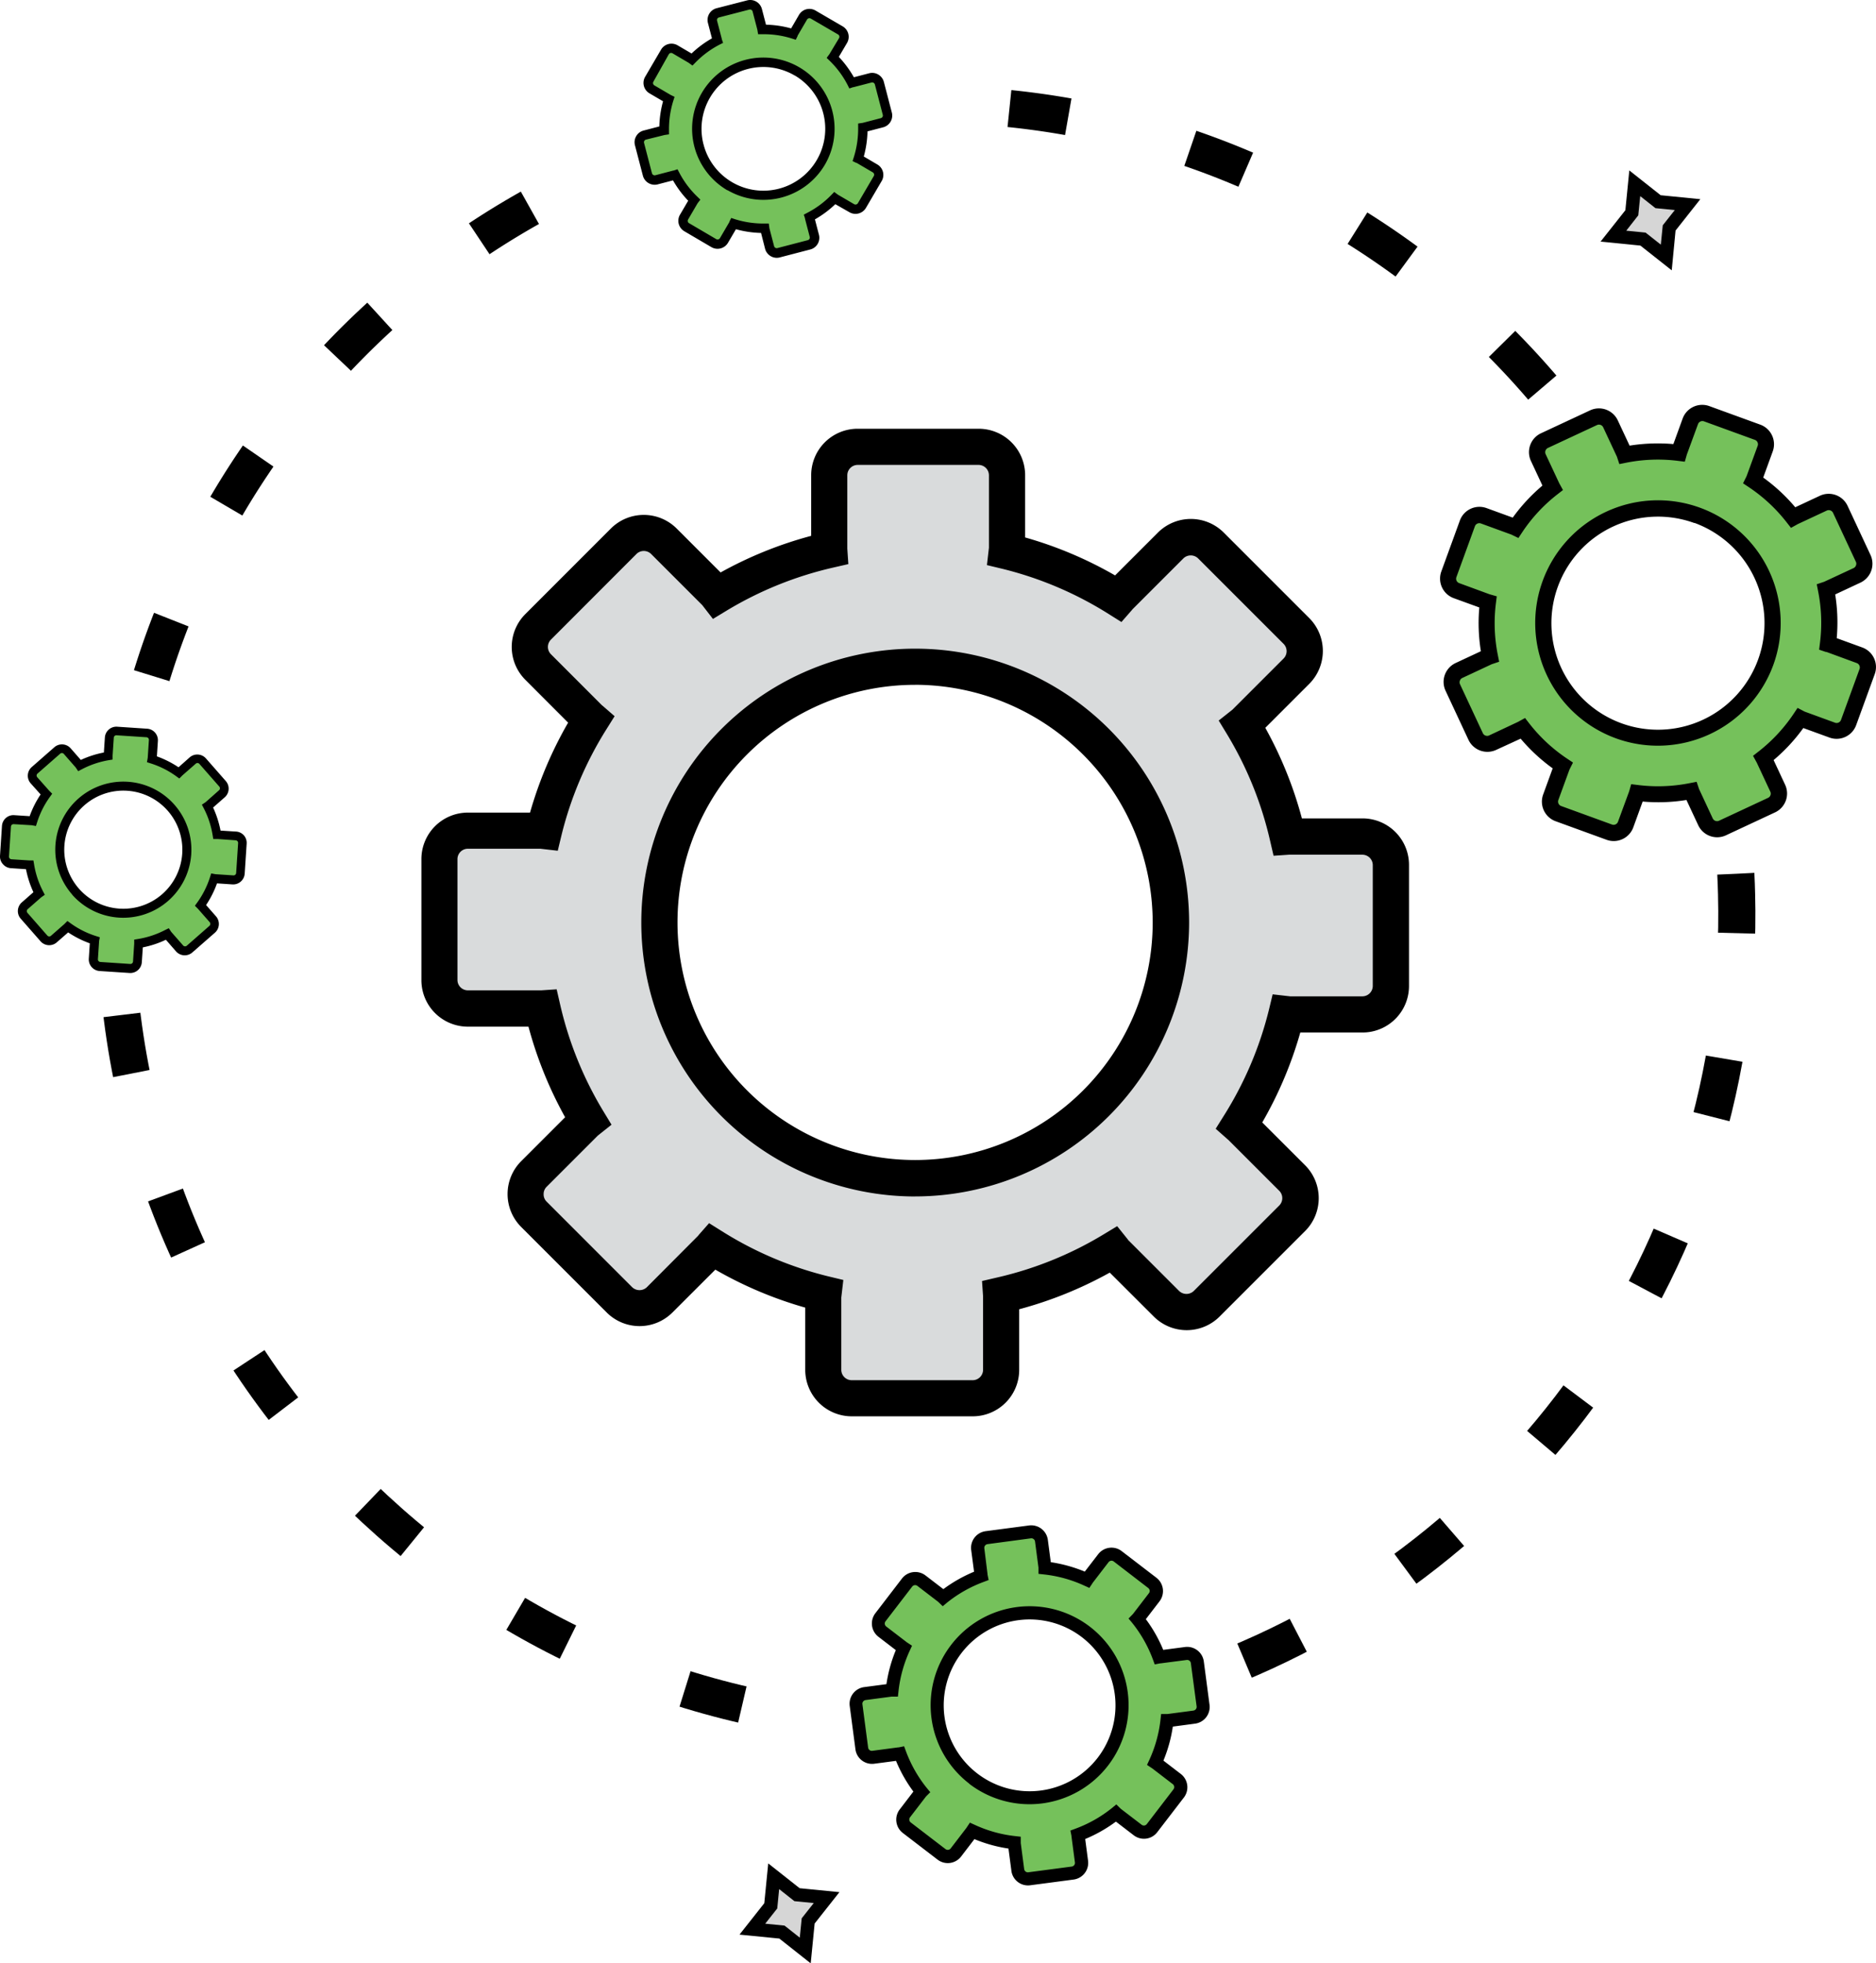
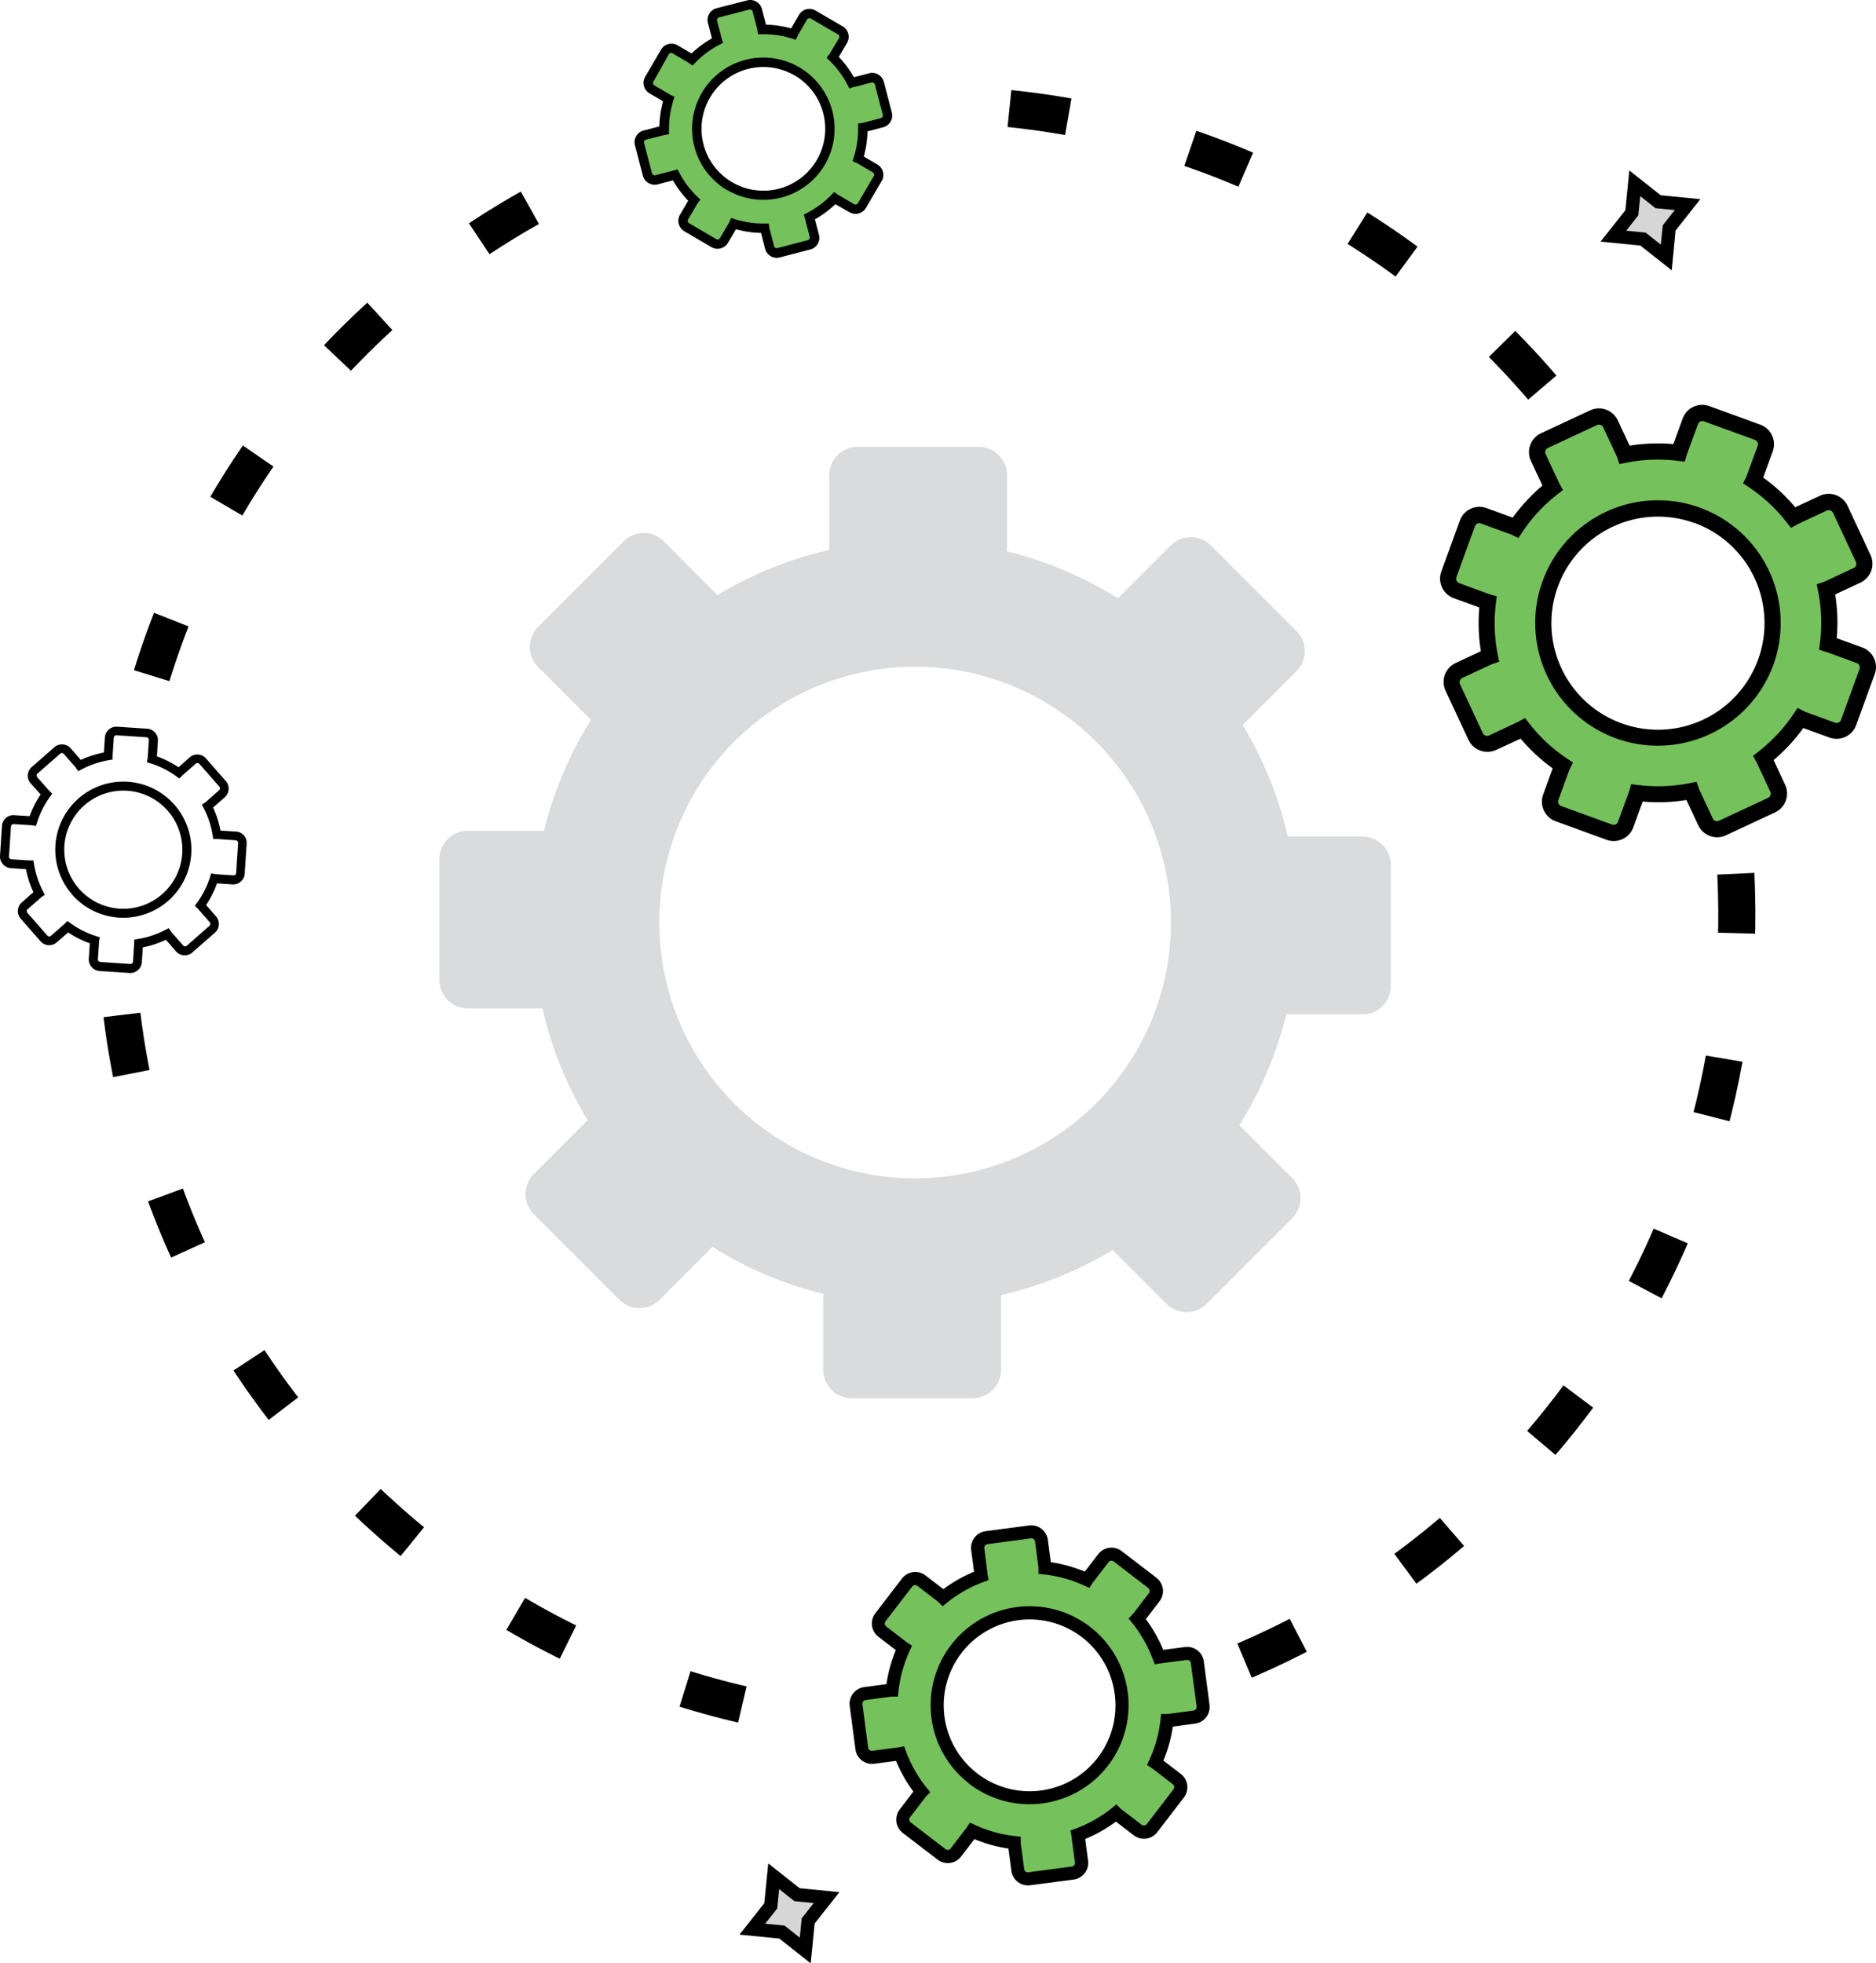
<svg xmlns="http://www.w3.org/2000/svg" viewBox="0 0 505.32 528.86">
  <defs>
    <style>.cls-1{fill:none;stroke:#000;stroke-miterlimit:10;stroke-width:10px;stroke-dasharray:16 34;}.cls-2{fill:#d6d6d6;}.cls-3{fill:#75c15b;}.cls-4{fill:#d9dbdc;}</style>
  </defs>
  <title>Asset 2</title>
  <g id="Layer_2" data-name="Layer 2">
    <g id="Layer_1-2" data-name="Layer 1">
      <path class="cls-1" d="M249.53,464.78c-118,.07-215.17-94-218.26-212.63,0-.8,0-1.6-.05-2.4" />
      <path class="cls-1" d="M467.56,235.37c.09,1.79.16,3.6.2,5.41,2.55,97.78-59.6,182.22-147.5,212.28" />
      <path class="cls-1" d="M40.86,182c26.87-87,106.86-151.31,203-153.81a218.12,218.12,0,0,1,185,93.61" />
      <polygon class="cls-2" points="216.9 525.4 210.62 520.44 202.66 519.65 207.62 513.37 208.4 505.4 214.68 510.36 222.65 511.15 217.69 517.43 216.9 525.4" />
      <path d="M218.37,528.86l-8.45-6.68-10.73-1.06,6.68-8.46,1.06-10.72,8.46,6.68,10.72,1.06-6.68,8.46Zm-12.25-10.68,5.2.51,4.11,3.25.52-5.21,3.24-4.11-5.21-.51-4.11-3.25-.51,5.21Z" />
      <polygon class="cls-2" points="448.83 69.36 442.55 64.4 434.59 63.61 439.55 57.33 440.34 49.37 446.62 54.33 454.58 55.12 449.62 61.4 448.83 69.36" />
      <path d="M450.3,72.82l-8.45-6.67-10.72-1.07,6.68-8.45,1.06-10.72,8.45,6.68L458,53.65l-6.67,8.45ZM438.05,62.14l5.21.52,4.1,3.24.52-5.21,3.24-4.1-5.21-.52-4.1-3.24L441.29,58Z" />
      <path class="cls-3" d="M500.88,176.52l-8.27-3c-.07,0-.14,0-.22-.06a45.6,45.6,0,0,0-.52-14.58,3,3,0,0,0,.36-.12l8-3.73a3.42,3.42,0,0,0,1.65-4.55l-6.18-13.24a3.42,3.42,0,0,0-4.55-1.65l-8,3.72-.2.11a45.61,45.61,0,0,0-10.68-9.94,1.89,1.89,0,0,0,.17-.35l3-8.27a3.44,3.44,0,0,0-2-4.39l-13.73-5a3.44,3.44,0,0,0-4.39,2l-3,8.27c0,.07,0,.14,0,.22a45.67,45.67,0,0,0-14.59.51,3.59,3.59,0,0,0-.12-.35l-3.72-8a3.43,3.43,0,0,0-4.55-1.65L416,118.72a3.43,3.43,0,0,0-1.65,4.55l3.72,8c0,.07.08.13.11.19a46,46,0,0,0-9.94,10.68,3.54,3.54,0,0,0-.34-.16l-8.28-3a3.43,3.43,0,0,0-4.38,2.05l-5,13.73a3.44,3.44,0,0,0,2.05,4.39l8.27,3,.22,0a46,46,0,0,0,.52,14.59c-.12,0-.25.07-.36.12l-8,3.72a3.44,3.44,0,0,0-1.65,4.55l6.18,13.25a3.43,3.43,0,0,0,4.55,1.65l8-3.72.2-.11a45.81,45.81,0,0,0,10.68,9.94,2.16,2.16,0,0,0-.17.34l-3,8.27a3.44,3.44,0,0,0,2.05,4.39l13.74,5a3.43,3.43,0,0,0,4.38-2l3-8.27a1.74,1.74,0,0,0,.05-.22,45.94,45.94,0,0,0,14.59-.52c0,.12.07.24.12.36l3.73,8a3.43,3.43,0,0,0,4.55,1.65l13.24-6.18a3.43,3.43,0,0,0,1.65-4.55l-3.72-8c0-.06-.08-.12-.11-.19a45.81,45.81,0,0,0,9.94-10.68,1.89,1.89,0,0,0,.35.17l8.27,3a3.43,3.43,0,0,0,4.38-2.05l5-13.74A3.43,3.43,0,0,0,500.88,176.52ZM436,196.84a30.88,30.88,0,1,1,39.58-18.47A30.9,30.9,0,0,1,436,196.84Z" />
      <path d="M432.75,226.21l-13.74-5a5.62,5.62,0,0,1-3.35-7.18l2.57-7.06a48,48,0,0,1-8.63-8L403,202a5.63,5.63,0,0,1-7.45-2.71l-6.18-13.24a5.62,5.62,0,0,1,2.71-7.45l6.81-3.18a47.45,47.45,0,0,1-.42-11.79l-6.88-2.5a5.61,5.61,0,0,1-3.36-7.18l5-13.74a5.61,5.61,0,0,1,7.18-3.35l7.06,2.57a48,48,0,0,1,8-8.63l-3.1-6.64a5.61,5.61,0,0,1,2.71-7.45l13.24-6.18a5.61,5.61,0,0,1,7.45,2.71l3.18,6.8a48.43,48.43,0,0,1,11.79-.42l2.5-6.88a5.61,5.61,0,0,1,7.18-3.35l13.74,5a5.62,5.62,0,0,1,3.35,7.19l-2.57,7.06a47.66,47.66,0,0,1,8.63,8l6.64-3.1a5.61,5.61,0,0,1,7.45,2.71l6.18,13.24a5.62,5.62,0,0,1-2.71,7.45l-6.8,3.18a47.87,47.87,0,0,1,.41,11.78l6.89,2.51a5.61,5.61,0,0,1,3.35,7.18l-5,13.73a5.61,5.61,0,0,1-7.18,3.36l-7.06-2.57a47.66,47.66,0,0,1-8,8.63l3.1,6.64a5.61,5.61,0,0,1-2.71,7.45l-13.24,6.18a5.62,5.62,0,0,1-7.45-2.71l-3.18-6.81a47.45,47.45,0,0,1-11.79.42l-2.5,6.88A5.61,5.61,0,0,1,432.75,226.21Zm-10-18.91-3,8.22a1.26,1.26,0,0,0,.75,1.59l13.73,5a1.26,1.26,0,0,0,1.59-.75l3-8.17c0-.06,0-.12.05-.17l.51-1.79,1.85.23a43.71,43.71,0,0,0,13.89-.5l1.88-.37.61,1.81.06.17v0l3.69,7.92a1.28,1.28,0,0,0,1.65.6l13.25-6.18a1.26,1.26,0,0,0,.6-1.65l-3.68-7.88-.1-.17-.88-1.62,1.46-1.14a43.79,43.79,0,0,0,9.47-10.17l1.06-1.6,1.9,1,8.21,3a1.26,1.26,0,0,0,1.59-.75l5-13.73a1.26,1.26,0,0,0-.75-1.59l-8.17-3-.17,0L490,175l.23-1.84a43.42,43.42,0,0,0-.5-13.89l-.37-1.89,2-.67,7.93-3.69a1.23,1.23,0,0,0,.63-.71,1.18,1.18,0,0,0,0-.94l-6.18-13.25a1.29,1.29,0,0,0-1.66-.6l-7.88,3.68-.15.09-1.63.9-1.15-1.47a43.6,43.6,0,0,0-10.17-9.47l-1.59-1.06.94-1.9,3-8.21a1.25,1.25,0,0,0-.74-1.59l-13.74-5a1.26,1.26,0,0,0-1.59.74l-3,8.18-.05.17-.51,1.79-1.85-.23a43.71,43.71,0,0,0-13.89.49l-1.89.38-.66-2-3.7-7.92a1.26,1.26,0,0,0-1.65-.6l-13.25,6.18a1.28,1.28,0,0,0-.6,1.66l3.68,7.87c0,.06.06.1.09.15L421,132l-1.48,1.15a43.34,43.34,0,0,0-9.46,10.17L409,144.92,407.1,144l-8.22-3a1.26,1.26,0,0,0-1.59.74l-5,13.74a1.26,1.26,0,0,0,.75,1.59l8.17,3,.17.05,1.79.51-.23,1.85a43.42,43.42,0,0,0,.5,13.89l.37,1.88-2,.67-7.92,3.7a1.22,1.22,0,0,0-.64.7,1.21,1.21,0,0,0,0,.95l6.18,13.24a1.28,1.28,0,0,0,1.65.61L409,194.4l.16-.1,1.63-.89,1.14,1.47a43.54,43.54,0,0,0,10.17,9.46l1.6,1.07Zm12.54-8.41a33.06,33.06,0,1,1,42.37-19.78A33.11,33.11,0,0,1,435.29,198.89Zm21.1-58a28.7,28.7,0,1,0,17.17,36.78A28.74,28.74,0,0,0,456.39,140.84Z" />
      <path class="cls-3" d="M235.73,45.35l-4.4-2.58-.12-.05a26.52,26.52,0,0,0,1.23-8.38l.22,0L237.6,33A2,2,0,0,0,239,30.59l-2.14-8.21A2,2,0,0,0,234.46,21l-4.94,1.29-.13.05a26.38,26.38,0,0,0-5-6.8c0-.06.09-.11.13-.18l2.58-4.4a2,2,0,0,0-.7-2.72L219,3.91a2,2,0,0,0-2.72.71L213.73,9a.39.39,0,0,0-.06.11,26.76,26.76,0,0,0-8.38-1.23,1.92,1.92,0,0,0,0-.22L204,2.75a2,2,0,0,0-2.42-1.42l-8.21,2.14a2,2,0,0,0-1.42,2.43l1.29,4.94s0,.08,0,.12A26.74,26.74,0,0,0,186.46,16c-.06,0-.11-.09-.18-.13l-4.4-2.58a2,2,0,0,0-2.72.71l-4.29,7.31a2,2,0,0,0,.71,2.72l4.4,2.59.12.05a26.52,26.52,0,0,0-1.23,8.38,1.66,1.66,0,0,0-.22,0l-4.94,1.29a2,2,0,0,0-1.42,2.43l2.14,8.2a2,2,0,0,0,2.42,1.42l4.94-1.29.13,0A26.5,26.5,0,0,0,187,53.89l-.13.18-2.58,4.41A2,2,0,0,0,185,61.2l7.31,4.29a2,2,0,0,0,2.72-.71l2.58-4.41a.67.67,0,0,0,.06-.12A26.47,26.47,0,0,0,206,61.48a1.46,1.46,0,0,0,0,.22l1.29,4.94a2,2,0,0,0,2.42,1.42L218,65.92a2,2,0,0,0,1.42-2.42l-1.29-4.94s0-.08,0-.12a26.78,26.78,0,0,0,6.79-5.06.75.75,0,0,0,.18.13l4.4,2.59a2,2,0,0,0,2.72-.71l4.29-7.32A2,2,0,0,0,235.73,45.35Zm-39.14,4.81a17.92,17.92,0,1,1,24.52-6.4A17.91,17.91,0,0,1,196.59,50.16Z" />
      <path d="M191.64,66.58l-7.31-4.29a3.26,3.26,0,0,1-1.17-4.45l2.21-3.77a28.14,28.14,0,0,1-4.09-5.48l-4.11,1.07a3.28,3.28,0,0,1-4-2.33l-2.14-8.21a3.22,3.22,0,0,1,.35-2.46,3.19,3.19,0,0,1,2-1.5l4.22-1.1a27.84,27.84,0,0,1,1-6.78l-3.66-2.14a3.26,3.26,0,0,1-1.16-4.46l4.28-7.31a3.26,3.26,0,0,1,4.46-1.16l3.76,2.2a27.47,27.47,0,0,1,5.49-4.08L190.7,6.22a3.25,3.25,0,0,1,2.32-4L201.23.11a3.26,3.26,0,0,1,4,2.32l1.1,4.22a27.83,27.83,0,0,1,6.77,1L215.22,4a3.25,3.25,0,0,1,4.45-1.16L227,7.11a3.27,3.27,0,0,1,1.16,4.45l-2.21,3.76A28.51,28.51,0,0,1,230,20.81l4.11-1.07a3.21,3.21,0,0,1,2.46.34,3.26,3.26,0,0,1,1.51,2l2.14,8.21a3.27,3.27,0,0,1-2.33,4l-4.22,1.1a27.83,27.83,0,0,1-1,6.77l3.66,2.15a3.25,3.25,0,0,1,1.16,4.45L233.25,56a3.26,3.26,0,0,1-4.46,1.16L225,55a27.52,27.52,0,0,1-5.49,4.09l1.07,4.11a3.25,3.25,0,0,1-2.32,4l-8.21,2.14a3.21,3.21,0,0,1-2.46-.34,3.26,3.26,0,0,1-1.51-2L205,62.75a28.34,28.34,0,0,1-6.77-1l-2.15,3.67A3.27,3.27,0,0,1,191.64,66.58Zm-3.73-11.84-2.56,4.38a.72.72,0,0,0,.26,1l7.31,4.29a.74.74,0,0,0,1-.25l2.55-4.36a.36.36,0,0,0,0-.09l.49-1,1,.33a25.46,25.46,0,0,0,8,1.17l1.11,0,.16,1.1s0,.07,0,.1v0l1.28,4.9a.74.74,0,0,0,.88.52l8.21-2.14a.72.72,0,0,0,.51-.88l-1.27-4.88s0-.07,0-.11l-.33-1,.95-.5a25.07,25.07,0,0,0,6.47-4.81l.78-.8,1,.74L230.07,55a.74.74,0,0,0,1-.25l4.29-7.32a.73.73,0,0,0-.26-1l-4.35-2.55-.1,0-1-.49.32-1a25.56,25.56,0,0,0,1.18-8l0-1.12,1.21-.17,4.91-1.28a.74.74,0,0,0,.44-.33.71.71,0,0,0,.08-.55l-2.14-8.21a.75.75,0,0,0-.88-.51l-4.89,1.27-.1,0-1,.34-.5-1a25.24,25.24,0,0,0-4.81-6.47l-.8-.77.74-1L226,10.28a.73.73,0,0,0-.26-1L218.39,5a.74.74,0,0,0-1,.26l-2.55,4.36a.36.36,0,0,0,0,.09l-.49,1-1-.32a25.18,25.18,0,0,0-8-1.17H204.2L204,8l-1.28-4.91a.72.72,0,0,0-.88-.51L193.66,4.7a.72.72,0,0,0-.51.88l1.27,4.88,0,.09.35,1-1,.5a25.33,25.33,0,0,0-6.47,4.82l-.78.79-1-.73-4.37-2.57a.73.73,0,0,0-1,.26L176,22a.73.73,0,0,0,.26,1l4.35,2.55.09.05,1,.48-.32,1a25.52,25.52,0,0,0-1.18,8l0,1.11-1.21.18L174,37.61a.67.67,0,0,0-.44.33.75.75,0,0,0-.08.55l2.14,8.2a.75.75,0,0,0,.88.52l4.89-1.28.1,0,1-.34.5.95A25.07,25.07,0,0,0,187.85,53l.8.78Zm8-3.49a19.19,19.19,0,1,1,26.26-6.85A19.22,19.22,0,0,1,196,51.25Zm18.13-30.92A16.66,16.66,0,1,0,220,43.12,16.67,16.67,0,0,0,214.08,20.33Z" />
-       <path class="cls-3" d="M57.28,247.6l-3.22-3.67-.09-.08a25.73,25.73,0,0,0,3.64-7.23l.21,0,4.87.32a1.89,1.89,0,0,0,2-1.77l.54-8.08a1.91,1.91,0,0,0-1.77-2l-4.87-.32h-.12a25.6,25.6,0,0,0-2.54-7.68,1,1,0,0,0,.17-.12l3.67-3.22A1.89,1.89,0,0,0,60,211.1L54.62,205a1.9,1.9,0,0,0-2.68-.18L48.27,208a.73.73,0,0,1-.08.09A25.55,25.55,0,0,0,41,204.49a1.2,1.2,0,0,0,0-.2l.32-4.87a1.91,1.91,0,0,0-1.77-2l-8.08-.53a1.91,1.91,0,0,0-2,1.77l-.32,4.87s0,.08,0,.12a25.4,25.4,0,0,0-7.68,2.53l-.13-.17-3.21-3.67a1.91,1.91,0,0,0-2.68-.17l-6.09,5.34a1.89,1.89,0,0,0-.18,2.67l3.22,3.67.09.09a25.55,25.55,0,0,0-3.64,7.22l-.21,0-4.87-.32a1.89,1.89,0,0,0-2,1.77l-.54,8.08a1.9,1.9,0,0,0,1.77,2l4.87.32H8a25.51,25.51,0,0,0,2.54,7.68,1.88,1.88,0,0,0-.18.12L6.67,244a1.89,1.89,0,0,0-.18,2.67l5.34,6.1a1.91,1.91,0,0,0,2.68.17l3.67-3.21.08-.09a25.55,25.55,0,0,0,7.22,3.64,1.38,1.38,0,0,0,0,.2l-.32,4.87a1.9,1.9,0,0,0,1.77,2l8.08.53a1.91,1.91,0,0,0,2-1.77l.32-4.86s0-.09,0-.13A25.4,25.4,0,0,0,45,251.6a1.09,1.09,0,0,0,.13.17l3.21,3.67a1.92,1.92,0,0,0,2.68.18l6.09-5.34A1.92,1.92,0,0,0,57.28,247.6Zm-36.93-7.44a17.12,17.12,0,1,1,24.16,1.59A17.11,17.11,0,0,1,20.35,240.16Z" />
      <path d="M10.92,253.55l-5.34-6.09a3.1,3.1,0,0,1,.29-4.38L9,240.33a26.86,26.86,0,0,1-2-6.2l-4.05-.27a3.1,3.1,0,0,1-2.13-1.05A3.06,3.06,0,0,1,0,230.56l.53-8.09a3.1,3.1,0,0,1,1.05-2.13,3.06,3.06,0,0,1,2.25-.76l4.16.27A26.44,26.44,0,0,1,10.94,214l-2.68-3a3.1,3.1,0,0,1,.29-4.38l6.09-5.34a3.12,3.12,0,0,1,4.39.29l2.74,3.13a26.62,26.62,0,0,1,6.21-2l.27-4.05a3.11,3.11,0,0,1,3.3-2.9l8.08.54a3.11,3.11,0,0,1,2.9,3.3l-.27,4.15a26.8,26.8,0,0,1,5.83,2.94l3-2.67a3.12,3.12,0,0,1,4.39.29l5.34,6.09a3.1,3.1,0,0,1-.29,4.38l-3.13,2.75a27.09,27.09,0,0,1,2,6.21l4,.26A3.11,3.11,0,0,1,65.68,225a3.08,3.08,0,0,1,.76,2.25l-.53,8.08a3.11,3.11,0,0,1-3.3,2.9l-4.16-.28a26.44,26.44,0,0,1-2.94,5.84l2.68,3.05a3.13,3.13,0,0,1-.29,4.39l-6.09,5.33a3.12,3.12,0,0,1-4.39-.28l-2.74-3.14a26.16,26.16,0,0,1-6.21,2.05l-.27,4a3.11,3.11,0,0,1-3.3,2.9l-8.08-.53a3.13,3.13,0,0,1-2.9-3.31l.27-4.15a26.8,26.8,0,0,1-5.83-2.94l-3.06,2.67A3.1,3.1,0,0,1,10.92,253.55Zm.19-11.85-3.65,3.2a.69.69,0,0,0-.06,1L12.74,252a.69.69,0,0,0,1,.06l3.63-3.18.06-.07.73-.73.84.61a23.92,23.92,0,0,0,6.88,3.46l1,.32-.19,1a.29.29,0,0,1,0,.09v0l-.32,4.83a.71.71,0,0,0,.65.73l8.08.54a.7.7,0,0,0,.73-.65l.32-4.81a.34.34,0,0,1,0-.1v-1l1-.16a24.1,24.1,0,0,0,7.31-2.42l1-.49.67,1,3.19,3.64a.7.7,0,0,0,1,.07l6.09-5.34a.71.71,0,0,0,.07-1l-3.18-3.62-.07-.07-.73-.73.6-.83a24.34,24.34,0,0,0,3.47-6.88l.32-1,1.15.21,4.83.32a.69.69,0,0,0,.5-.17.68.68,0,0,0,.24-.47l.53-8.08a.71.71,0,0,0-.64-.73L58.58,226H57.45l-.17-1a24.08,24.08,0,0,0-2.41-7.31l-.49-.94,1-.67L59,212.87a.7.7,0,0,0,.06-1l-5.34-6.09a.69.69,0,0,0-1-.06l-3.63,3.18-.06.07-.73.73-.84-.61a24.05,24.05,0,0,0-6.88-3.46l-1-.32.21-1.16.32-4.83a.7.7,0,0,0-.65-.73l-8.08-.53a.69.69,0,0,0-.73.64l-.32,4.81s0,.06,0,.09v1l-1,.16A24.53,24.53,0,0,0,22,207.24l-.94.49-.67-1-3.19-3.64a.69.69,0,0,0-1-.06l-6.09,5.34a.7.7,0,0,0-.07,1L13.26,213l.07.07.73.73-.6.83A24.21,24.21,0,0,0,10,221.5l-.32,1-1.15-.21L3.68,222a.69.69,0,0,0-.49.17.68.68,0,0,0-.24.47l-.53,8.08a.72.72,0,0,0,.64.74l4.81.31H9l.17,1a24.08,24.08,0,0,0,2.41,7.31l.49.95Zm8.33-.74a18.33,18.33,0,1,1,25.86,1.7A18.35,18.35,0,0,1,19.44,241ZM45.19,218.4a15.91,15.91,0,1,0-1.48,22.44A15.93,15.93,0,0,0,45.19,218.4Z" />
      <path class="cls-3" d="M317,479.23l-5.63-4.32-.15-.09a37.33,37.33,0,0,0,3.14-11.34h.3l7-.93a2.77,2.77,0,0,0,2.37-3.1l-1.54-11.68a2.76,2.76,0,0,0-3.09-2.38l-7,.93-.17,0a36.8,36.8,0,0,0-5.81-10.23l.22-.23,4.32-5.63a2.77,2.77,0,0,0-.51-3.87l-9.36-7.17a2.76,2.76,0,0,0-3.87.51l-4.32,5.63-.09.15a37,37,0,0,0-11.34-3.14c0-.1,0-.2,0-.31l-.93-7a2.76,2.76,0,0,0-3.09-2.38l-11.69,1.54a2.77,2.77,0,0,0-2.37,3.1l.92,7c0,.06,0,.11,0,.17a37,37,0,0,0-10.23,5.8,2.29,2.29,0,0,0-.23-.21l-5.63-4.32a2.78,2.78,0,0,0-3.87.51l-7.17,9.35a2.76,2.76,0,0,0,.51,3.87l5.63,4.32.15.1a37.25,37.25,0,0,0-3.14,11.34H240l-7,.93a2.78,2.78,0,0,0-2.38,3.1L232.16,471a2.77,2.77,0,0,0,3.1,2.38l7-.93.17,0a37.22,37.22,0,0,0,5.8,10.24l-.21.22-4.32,5.63a2.77,2.77,0,0,0,.51,3.87l9.35,7.18a2.77,2.77,0,0,0,3.87-.51l4.32-5.63c0-.05.06-.11.1-.16a36.69,36.69,0,0,0,11.34,3.14,1.58,1.58,0,0,0,0,.31l.93,7a2.76,2.76,0,0,0,3.09,2.38L289,504.54a2.77,2.77,0,0,0,2.37-3.1l-.92-7a1.21,1.21,0,0,0,0-.18,37.07,37.07,0,0,0,10.24-5.8,1.55,1.55,0,0,0,.23.21l5.63,4.32a2.76,2.76,0,0,0,3.87-.51l7.17-9.35A2.78,2.78,0,0,0,317,479.23Zm-54.8-.11a24.9,24.9,0,1,1,34.92-4.6A24.9,24.9,0,0,1,262.18,479.12Z" />
      <path d="M252.53,500.91l-9.35-7.17a4.52,4.52,0,0,1-.83-6.34l3.68-4.81a38.73,38.73,0,0,1-4.68-8.27l-5.86.77a4.51,4.51,0,0,1-5.07-3.89l-1.54-11.68a4.53,4.53,0,0,1,3.89-5.07l6-.79a38.66,38.66,0,0,1,2.53-9.17l-4.68-3.59a4.53,4.53,0,0,1-.84-6.34l7.17-9.35a4.53,4.53,0,0,1,6.34-.84l4.81,3.69a39,39,0,0,1,8.27-4.69l-.77-5.85a4.53,4.53,0,0,1,3.89-5.07l11.69-1.54a4.52,4.52,0,0,1,5.07,3.89l.79,6a39.08,39.08,0,0,1,9.16,2.54l3.6-4.68a4.52,4.52,0,0,1,6.34-.84L311.5,425a4.53,4.53,0,0,1,.83,6.34l-3.69,4.81a38.34,38.34,0,0,1,4.69,8.27l5.86-.77a4.53,4.53,0,0,1,5.07,3.89l1.54,11.68a4.53,4.53,0,0,1-3.89,5.07l-6,.8a38.58,38.58,0,0,1-2.53,9.16l4.68,3.59a4.53,4.53,0,0,1,.84,6.34l-7.18,9.35a4.51,4.51,0,0,1-6.33.84l-4.81-3.69a38.83,38.83,0,0,1-8.27,4.69l.77,5.85a4.53,4.53,0,0,1-3.89,5.07l-11.69,1.54a4.51,4.51,0,0,1-5.07-3.89l-.79-6a38.35,38.35,0,0,1-9.17-2.54l-3.59,4.69A4.52,4.52,0,0,1,252.53,500.91Zm-3.1-17-4.29,5.59a1,1,0,0,0,.18,1.41l9.35,7.17a1,1,0,0,0,1.41-.18l4.27-5.57.07-.12.83-1.25,1.37.62a35,35,0,0,0,10.8,3l1.53.17,0,1.55v.16l.92,7a1,1,0,0,0,1.12.87l11.69-1.54a1,1,0,0,0,.86-1.13l-.92-6.95,0-.15-.29-1.47,1.4-.52a34.94,34.94,0,0,0,9.75-5.52l1.21-1,1.22,1.19,5.6,4.29a1,1,0,0,0,1.4-.19l7.17-9.35a1,1,0,0,0-.18-1.4l-5.56-4.27-.13-.08-1.25-.83.63-1.36a35.3,35.3,0,0,0,3-10.81l.17-1.54,1.7,0,7-.92a1.06,1.06,0,0,0,.66-.39,1,1,0,0,0,.2-.74L320.77,448a1,1,0,0,0-1.12-.86l-7,.91-.14,0-1.47.29-.52-1.41a35.51,35.51,0,0,0-5.53-9.75l-1-1.2,1.19-1.23,4.29-5.59a1,1,0,0,0-.19-1.41L300,420.61a1,1,0,0,0-1.4.19l-4.27,5.56-.07.12-.83,1.25-1.37-.62a35,35,0,0,0-10.8-3l-1.54-.17,0-1.7-.92-7a1,1,0,0,0-1.13-.86L266,415.94a1,1,0,0,0-.86,1.12L266,424l0,.14.3,1.47-1.41.53a35.19,35.19,0,0,0-9.75,5.52l-1.21,1-1.22-1.18-5.6-4.29a1,1,0,0,0-1.4.18l-7.18,9.35a1,1,0,0,0,.19,1.41l5.56,4.26.12.08,1.26.83-.63,1.37a35.24,35.24,0,0,0-3,10.8l-.17,1.54-1.7,0-7,.93a1,1,0,0,0-.66.38,1,1,0,0,0-.2.74l1.54,11.68a1,1,0,0,0,1.12.87l6.95-.92.15,0,1.47-.3.52,1.41a35.51,35.51,0,0,0,5.53,9.75l1,1.21Zm11.68-3.43a26.66,26.66,0,1,1,37.38-4.93A26.69,26.69,0,0,1,261.11,480.52ZM291.42,441a23.14,23.14,0,1,0,4.28,32.45A23.17,23.17,0,0,0,291.42,441Z" />
      <path class="cls-4" d="M367,225.35H347.38c-.17,0-.33,0-.49.05a102.46,102.46,0,0,0-12.21-30.18c.22-.18.45-.34.66-.54l13.88-13.89a7.64,7.64,0,0,0,0-10.8l-23.06-23.06a7.64,7.64,0,0,0-10.8,0l-13.89,13.88c-.12.12-.2.26-.31.39a102.45,102.45,0,0,0-30-12.71,7.89,7.89,0,0,0,.09-.85V128a7.67,7.67,0,0,0-7.65-7.64H231a7.67,7.67,0,0,0-7.64,7.64v19.64c0,.17,0,.33,0,.49a102.52,102.52,0,0,0-30.19,12.21,8.06,8.06,0,0,0-.53-.66L178.81,145.8a7.65,7.65,0,0,0-10.81,0l-23.06,23.06a7.66,7.66,0,0,0,0,10.8l13.89,13.89c.12.12.26.2.39.31a102.29,102.29,0,0,0-12.71,30,8.14,8.14,0,0,0-.85-.08H126a7.65,7.65,0,0,0-7.64,7.64V264a7.66,7.66,0,0,0,7.64,7.64h19.64c.16,0,.32,0,.49,0a102.41,102.41,0,0,0,12.21,30.19,6.66,6.66,0,0,0-.66.53l-13.89,13.89a7.67,7.67,0,0,0,0,10.81l23.06,23.06a7.67,7.67,0,0,0,10.81,0l13.89-13.89c.12-.12.2-.26.31-.38a102.43,102.43,0,0,0,30,12.7,8.08,8.08,0,0,0-.09.86V369a7.66,7.66,0,0,0,7.64,7.64H262a7.66,7.66,0,0,0,7.64-7.64V349.37c0-.17,0-.33-.05-.5a102.63,102.63,0,0,0,30.19-12.21,5.67,5.67,0,0,0,.53.66l13.89,13.89a7.66,7.66,0,0,0,10.8,0l23.06-23.06a7.65,7.65,0,0,0,0-10.81l-13.88-13.89c-.12-.11-.26-.2-.39-.31a102.45,102.45,0,0,0,12.71-30,7.89,7.89,0,0,0,.85.09H367a7.67,7.67,0,0,0,7.64-7.64V233A7.67,7.67,0,0,0,367,225.35Zm-120.5,92.06a68.91,68.91,0,1,1,68.91-68.91A68.91,68.91,0,0,1,246.52,317.41Z" />
-       <path d="M262,381.51H229.41A12.53,12.53,0,0,1,216.9,369V352.23A107.11,107.11,0,0,1,192.68,342l-11.56,11.55a12.52,12.52,0,0,1-17.69,0l-23.06-23.06a12.54,12.54,0,0,1,0-17.69l11.85-11.85a107.41,107.41,0,0,1-9.87-24.4H126A12.52,12.52,0,0,1,113.51,264V231.4A12.52,12.52,0,0,1,126,218.89h16.77a107,107,0,0,1,10.26-24.23L141.5,183.11a12.52,12.52,0,0,1,0-17.69l23.06-23.07a12.54,12.54,0,0,1,17.69,0L194.1,154.2a106.93,106.93,0,0,1,24.4-9.86V128A12.52,12.52,0,0,1,231,115.49h32.61A12.52,12.52,0,0,1,276.13,128v16.77A106.57,106.57,0,0,1,300.36,155l11.56-11.56a12.54,12.54,0,0,1,17.69,0l23.06,23.06a12.55,12.55,0,0,1,0,17.7l-11.85,11.85a106.74,106.74,0,0,1,9.86,24.4H367A12.52,12.52,0,0,1,379.53,233v32.62A12.52,12.52,0,0,1,367,278.12H350.25A107,107,0,0,1,340,302.35l11.56,11.55a12.54,12.54,0,0,1,0,17.69l-23.06,23.06a12.55,12.55,0,0,1-17.7,0L298.93,342.8a107.23,107.23,0,0,1-24.4,9.87V369A12.52,12.52,0,0,1,262,381.51Zm-35.39-32V369a2.81,2.81,0,0,0,2.77,2.78H262A2.81,2.81,0,0,0,264.8,369V349.59c0-.13,0-.26,0-.38l-.28-4.15,4-.93a97.28,97.28,0,0,0,28.75-11.63l3.65-2.21,2.67,3.33.24.3,0,.05,13.79,13.79a2.85,2.85,0,0,0,3.92,0l23.06-23.06a2.81,2.81,0,0,0,0-3.92l-13.72-13.72a3,3,0,0,1-.33-.28l-3.09-2.73,2.19-3.5A97.21,97.21,0,0,0,341.8,272l1-4.16,4.69.54H367a2.81,2.81,0,0,0,2.77-2.77V233a2.81,2.81,0,0,0-2.77-2.77h-19.4l-.41,0-4.14.28-.93-4a97.26,97.26,0,0,0-11.62-28.75l-2.23-3.67,3.7-2.93,13.79-13.79a2.8,2.8,0,0,0,0-3.92l-23.06-23.06a2.85,2.85,0,0,0-3.92,0l-13.72,13.72c-.09.11-.17.22-.26.32l-2.73,3.12-3.52-2.21A97.32,97.32,0,0,0,270,153.22l-4.16-1,.54-4.69V128a2.81,2.81,0,0,0-2.78-2.77H231a2.81,2.81,0,0,0-2.77,2.77v19.41c0,.14,0,.26,0,.39l.28,4.15-4.05.93a97.58,97.58,0,0,0-28.76,11.62l-3.66,2.22L189.16,163l-13.79-13.79a2.81,2.81,0,0,0-3.92,0L148.39,172.3a2.79,2.79,0,0,0,0,3.92l13.71,13.72.31.25,3.14,2.73-2.21,3.53A97.32,97.32,0,0,0,151.24,225l-1,4.16-4.68-.54H126a2.81,2.81,0,0,0-2.78,2.78V264a2.81,2.81,0,0,0,2.78,2.77h19.4l.39,0,4.15-.28.93,4.05a97.61,97.61,0,0,0,11.63,28.76l2.22,3.66-3.69,2.93-13.79,13.79a2.76,2.76,0,0,0-.81,2,2.73,2.73,0,0,0,.81,2l23.06,23.07a2.87,2.87,0,0,0,3.92,0L188,332.92l.26-.33,2.74-3.11,3.51,2.2A97.21,97.21,0,0,0,223,343.78l4.16,1Zm19.88-27.22A73.78,73.78,0,1,1,320.3,248.5,73.87,73.87,0,0,1,246.52,322.28Zm0-137.82a64,64,0,1,0,64,64A64.11,64.11,0,0,0,246.52,184.46Z" />
    </g>
  </g>
</svg>